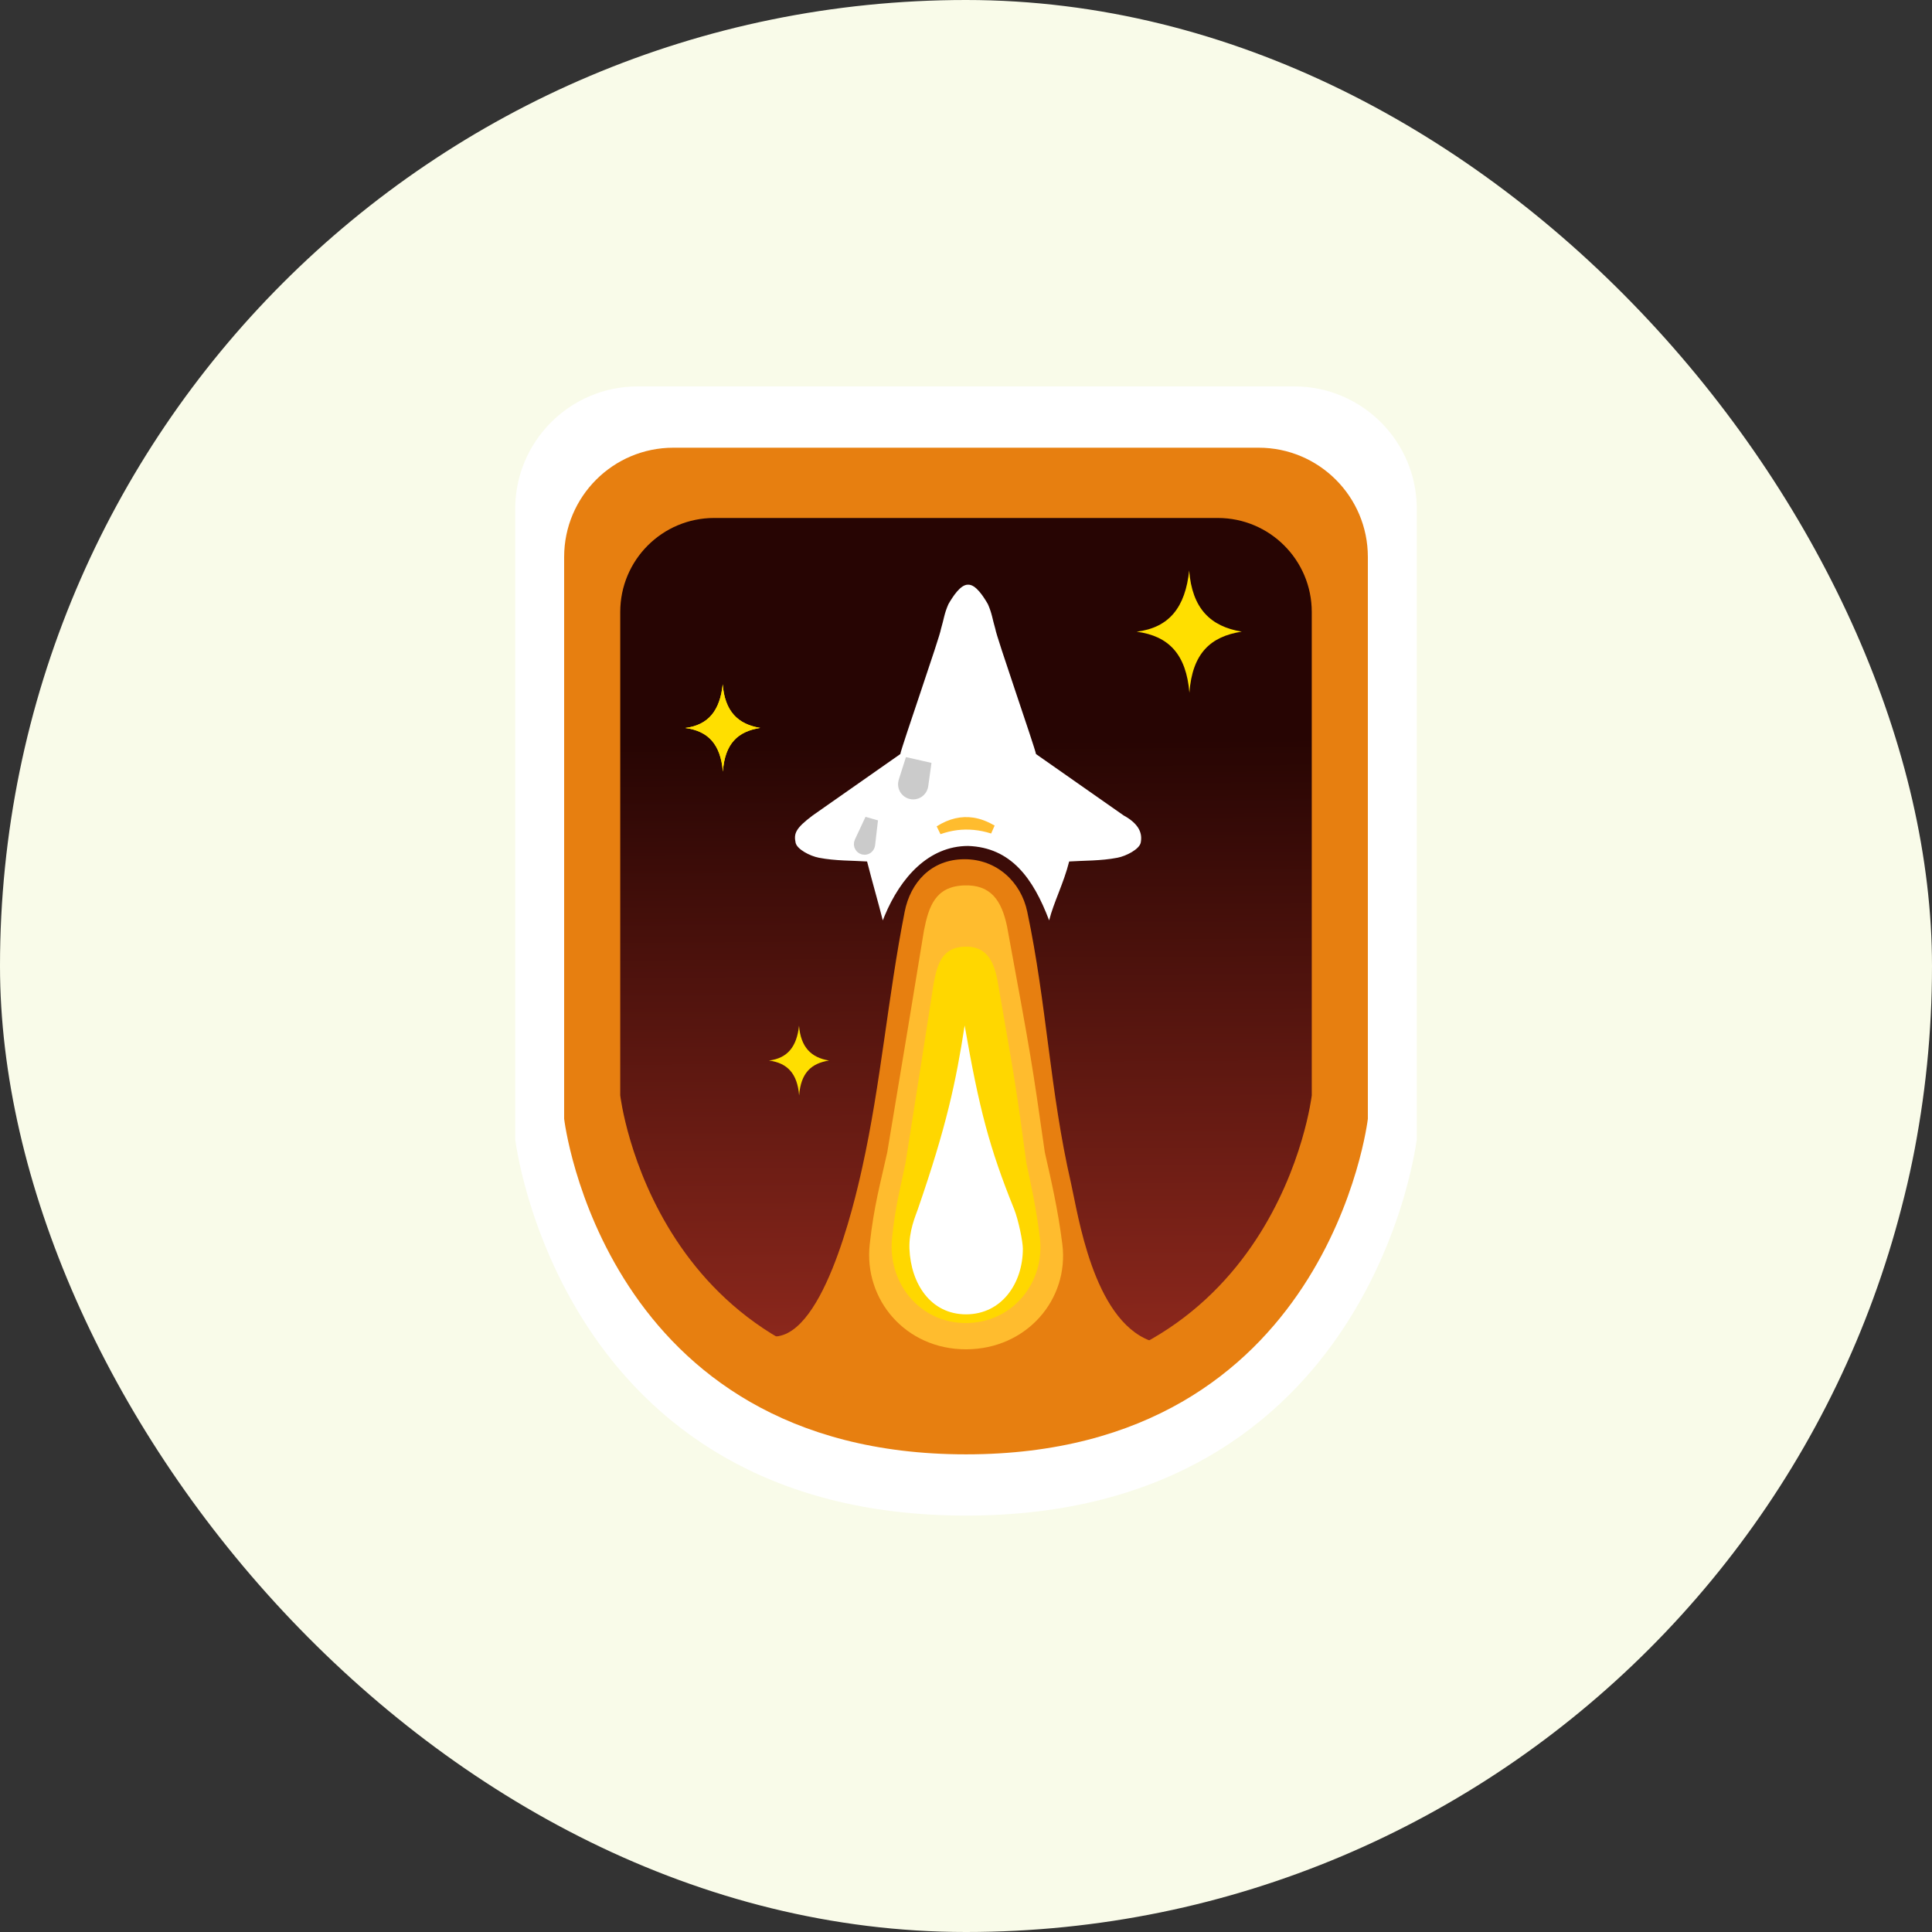
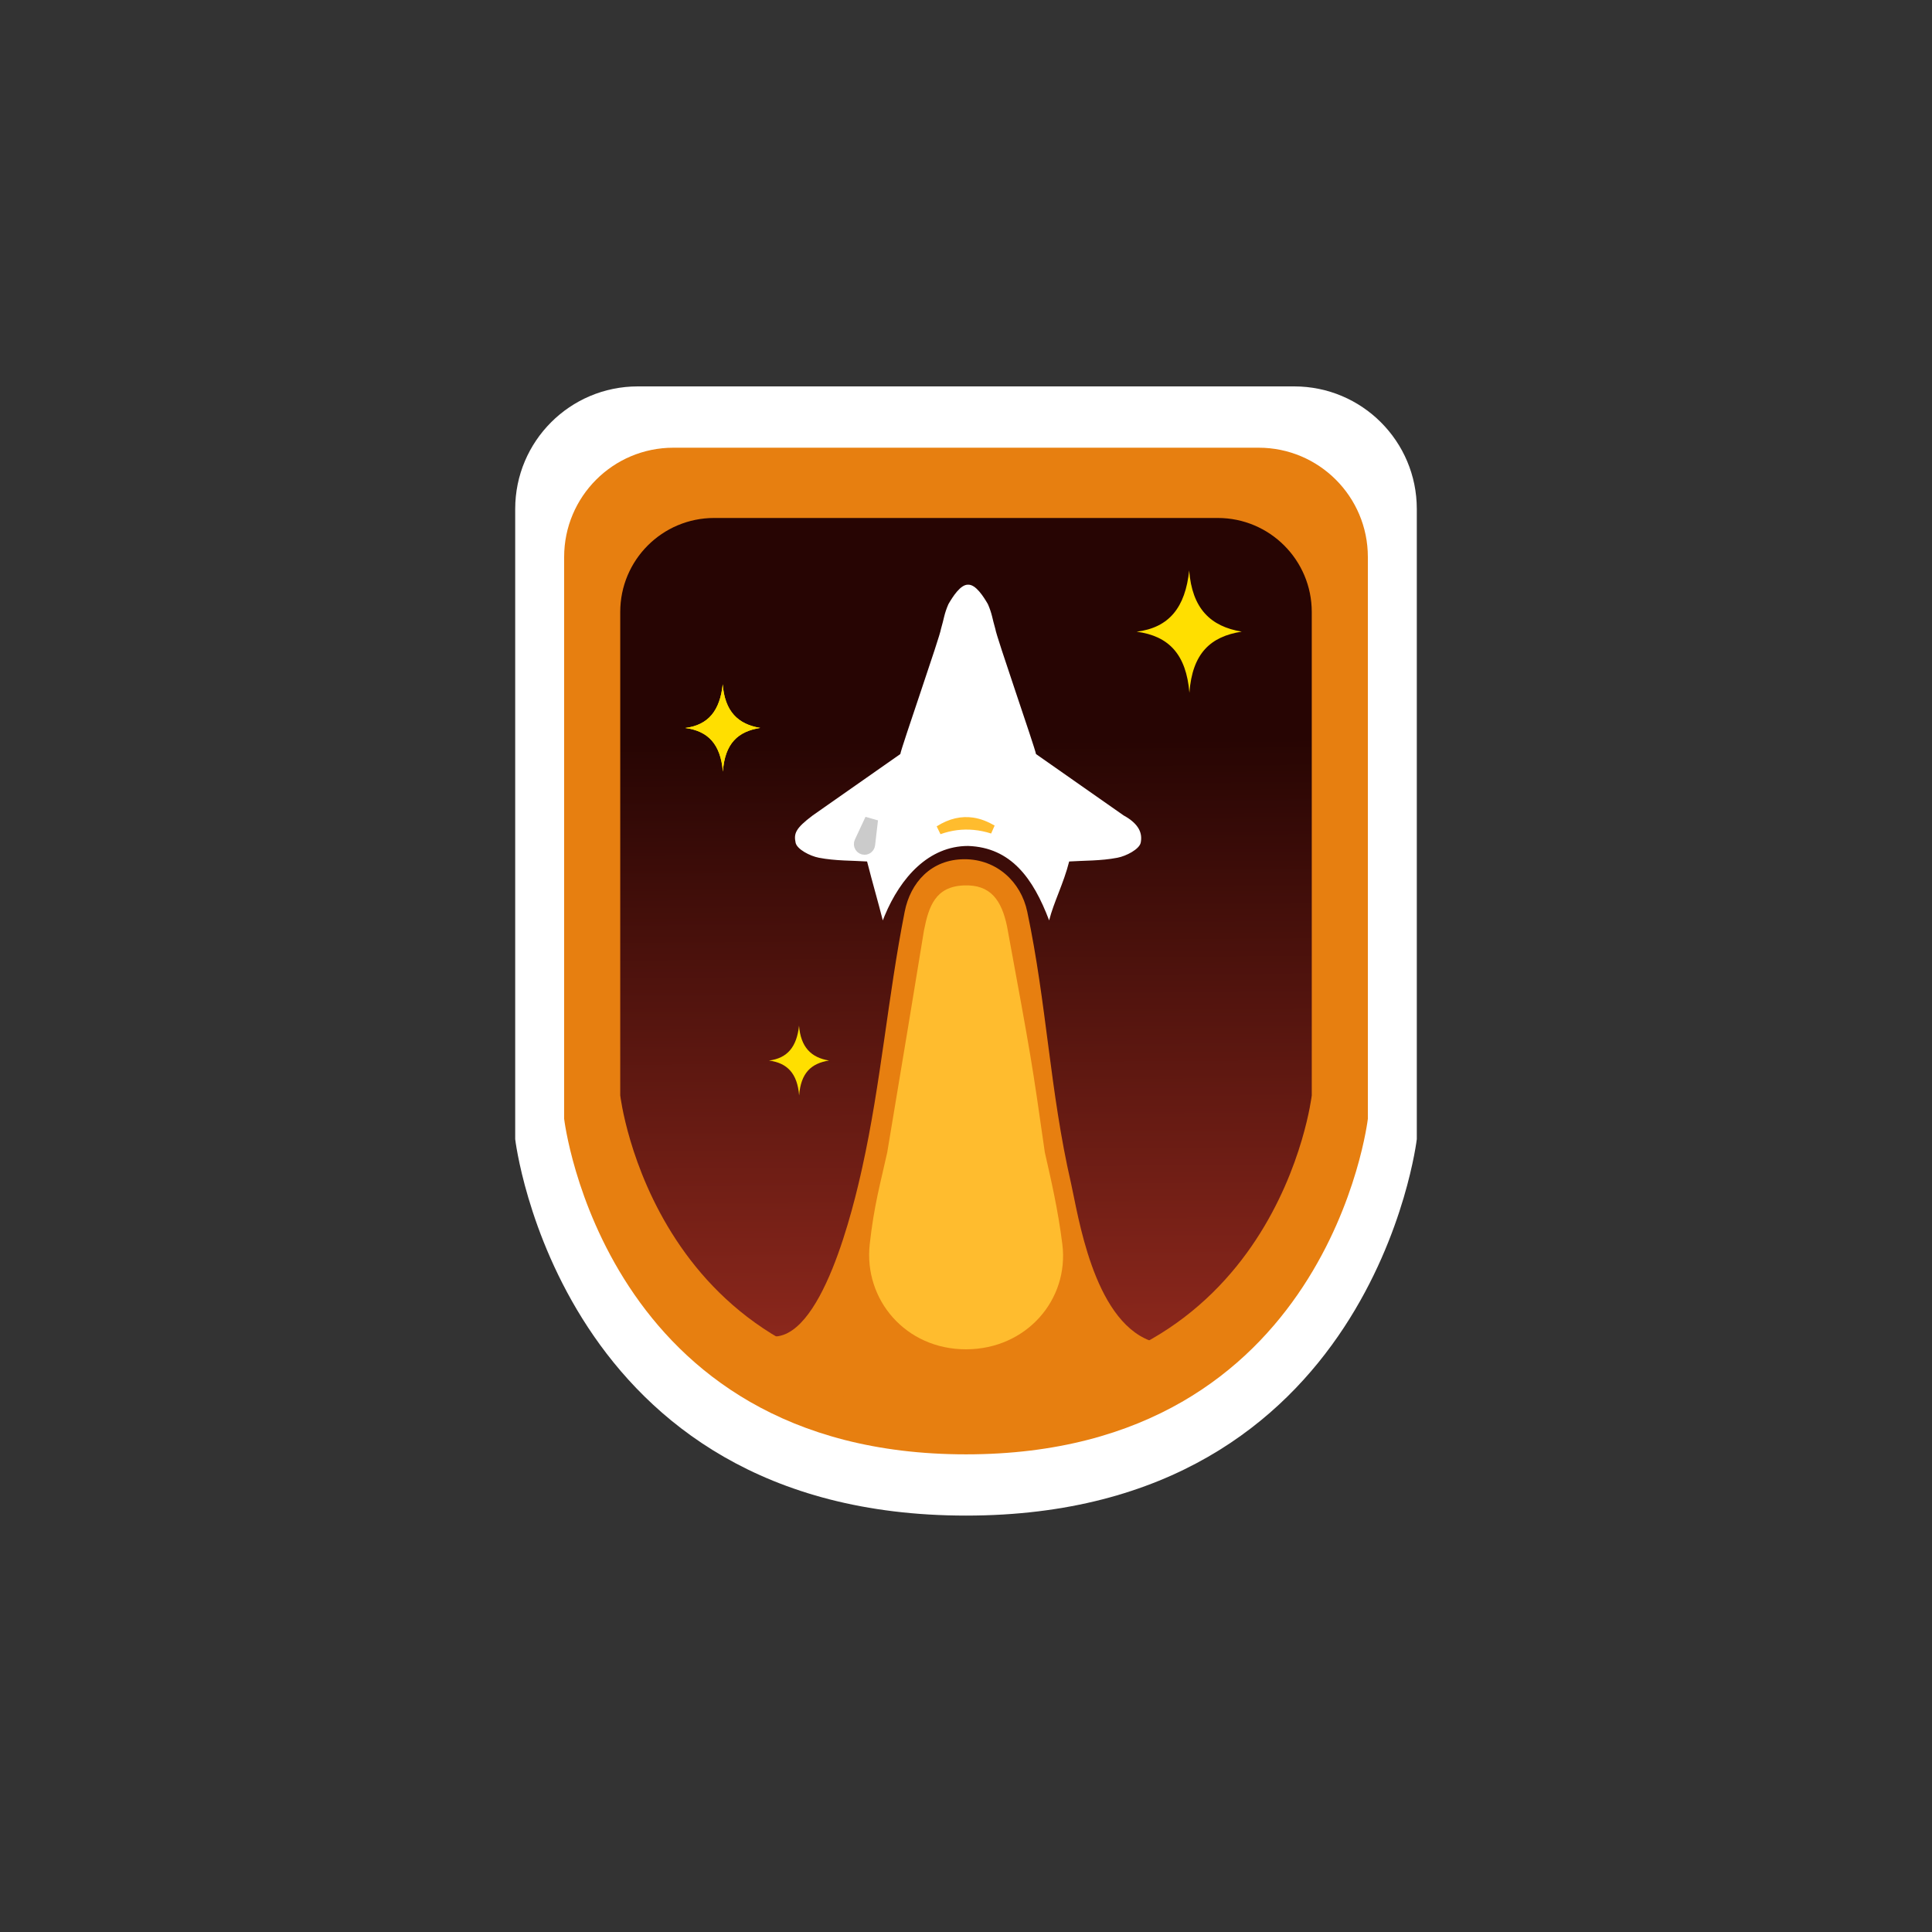
<svg xmlns="http://www.w3.org/2000/svg" width="30" height="30" viewBox="0 0 30 30" fill="none">
  <rect x="0" y="0" width="30" height="30" fill="#333333" stroke="none" />
-   <rect width="30" height="30" rx="15" fill="#F9FBE9" />
  <path d="M8 7.903C8 6.852 8.852 6 9.903 6H20.097C21.148 6 22 6.852 22 7.903V17.689C22 17.689 21.32 23.534 15 23.534C8.68 23.534 8 17.689 8 17.689V7.903Z" fill="white" />
  <path d="M8.76 8.649C8.76 7.712 9.519 6.952 10.456 6.952H19.544C20.481 6.952 21.24 7.712 21.24 8.649V17.373C21.24 17.373 20.634 22.583 15 22.583C9.366 22.583 8.76 17.373 8.76 17.373V8.649Z" fill="#E77F10" />
  <path d="M9.631 9.503C9.631 8.696 10.284 8.043 11.09 8.043H18.909C19.715 8.043 20.369 8.696 20.369 9.503V17.009C20.369 17.009 19.848 21.491 15 21.491C10.152 21.491 9.631 17.009 9.631 17.009V9.503Z" fill="url(#paint0_linear_42528_16234)" />
  <path d="M18.465 8.854C18.51 9.449 18.796 9.728 19.282 9.808C18.799 9.883 18.514 10.142 18.469 10.757C18.42 10.161 18.149 9.875 17.65 9.809C18.154 9.746 18.406 9.433 18.466 8.854H18.465Z" fill="#FFDF00" />
  <path d="M11.222 10.622C11.254 11.046 11.458 11.246 11.805 11.303C11.46 11.357 11.256 11.542 11.225 11.981C11.189 11.555 10.996 11.351 10.64 11.304C10.999 11.259 11.18 11.035 11.223 10.622H11.222Z" fill="#FFDF00" />
  <path d="M11.222 10.622C11.254 11.046 11.458 11.246 11.805 11.303C11.46 11.357 11.256 11.542 11.225 11.981C11.189 11.555 10.996 11.351 10.64 11.304C10.999 11.259 11.18 11.035 11.223 10.622H11.222Z" fill="#FFDF00" />
  <path d="M12.407 15.923C12.433 16.262 12.596 16.422 12.873 16.468C12.598 16.511 12.435 16.659 12.409 17.01C12.381 16.669 12.226 16.506 11.941 16.468C12.229 16.432 12.373 16.253 12.408 15.923H12.407Z" fill="#FFDF00" />
  <path d="M15.033 9.079C15.152 9.074 15.272 9.264 15.34 9.381C15.407 9.535 15.407 9.602 15.456 9.768C15.467 9.872 16.07 11.606 16.087 11.709C17.446 12.661 16.087 11.709 17.446 12.661C17.694 12.797 17.741 12.944 17.713 13.085C17.692 13.187 17.488 13.293 17.351 13.319C17.094 13.369 16.826 13.362 16.602 13.377C16.515 13.722 16.363 14.006 16.291 14.292C16.043 13.636 15.697 13.159 15.033 13.136C14.422 13.136 13.985 13.625 13.738 14.217C13.728 14.242 13.718 14.266 13.708 14.292C13.636 14.006 13.552 13.722 13.464 13.377C13.24 13.362 12.973 13.369 12.716 13.319C12.578 13.293 12.374 13.187 12.354 13.085C12.325 12.944 12.349 12.865 12.621 12.661C12.633 12.652 12.621 12.661 13.98 11.709C13.996 11.606 14.6 9.872 14.611 9.768C14.66 9.602 14.66 9.535 14.727 9.381C14.795 9.264 14.915 9.074 15.033 9.079Z" fill="white" />
-   <path d="M14.211 12.183C14.209 12.196 14.198 12.207 14.185 12.209C14.162 12.212 14.144 12.191 14.15 12.169L14.262 11.818L14.211 12.183Z" stroke="#CBCBCB" stroke-width="0.408" />
  <path d="M13.487 13.114C13.483 13.146 13.457 13.171 13.425 13.171C13.378 13.171 13.347 13.122 13.367 13.08L13.532 12.727L13.487 13.114Z" stroke="#CBCBCB" stroke-width="0.204" />
  <path d="M15.101 12.763C15.206 12.778 15.308 12.819 15.411 12.878C15.22 12.817 15.033 12.801 14.855 12.823C14.76 12.835 14.668 12.858 14.581 12.889C14.766 12.772 14.939 12.739 15.101 12.763Z" stroke="#FFBC2E" stroke-width="0.136" />
-   <path d="M17.31 21.36C17.235 22.471 16.129 21.804 15.026 21.807C13.922 21.81 11.896 21.84 11.941 20.748C12.757 20.884 13.263 18.701 13.389 18.129C13.681 16.809 13.786 15.483 14.048 14.156C14.136 13.708 14.456 13.342 14.978 13.342C15.475 13.342 15.853 13.691 15.951 14.156C16.254 15.589 16.302 16.942 16.63 18.37C16.74 18.852 16.97 20.477 17.853 20.816L17.31 21.36Z" fill="#E77F10" />
+   <path d="M17.31 21.36C17.235 22.471 16.129 21.804 15.026 21.807C13.922 21.81 11.896 21.84 11.941 20.748C12.757 20.884 13.263 18.701 13.389 18.129C13.681 16.809 13.786 15.483 14.048 14.156C14.136 13.708 14.456 13.342 14.978 13.342C15.475 13.342 15.853 13.691 15.951 14.156C16.254 15.589 16.302 16.942 16.63 18.37C16.74 18.852 16.97 20.477 17.853 20.816L17.31 21.36" fill="#E77F10" />
  <path d="M16.496 19.321C16.603 20.178 15.941 20.95 15.002 20.952C14.063 20.954 13.41 20.18 13.505 19.321C13.573 18.709 13.67 18.381 13.777 17.894C14.117 15.855 14.117 15.855 14.347 14.45C14.422 14.068 14.527 13.769 14.961 13.749C15.388 13.729 15.553 13.987 15.637 14.383C16.02 16.466 16.02 16.466 16.224 17.894C16.317 18.304 16.428 18.777 16.496 19.321Z" fill="#FFBC2E" />
-   <path d="M16.147 19.221C16.229 19.916 15.721 20.542 15 20.544C14.28 20.546 13.778 19.918 13.852 19.221C13.904 18.724 13.978 18.458 14.06 18.063C14.321 16.409 14.321 16.409 14.498 15.269C14.556 14.959 14.636 14.716 14.969 14.7C15.297 14.684 15.424 14.893 15.487 15.214C15.782 16.905 15.782 16.905 15.938 18.063C16.01 18.396 16.095 18.779 16.147 19.221Z" fill="#FFD700" />
-   <path d="M15.883 19.389C15.883 19.926 15.556 20.407 15.003 20.409C14.45 20.41 14.144 19.931 14.122 19.393C14.111 19.117 14.215 18.884 14.252 18.777C14.698 17.487 14.844 16.799 14.979 15.924C15.205 17.221 15.364 17.827 15.748 18.777C15.815 18.946 15.883 19.282 15.883 19.389Z" fill="white" />
  <defs>
    <linearGradient id="paint0_linear_42528_16234" x1="14.932" y1="11.505" x2="15" y2="21.491" gradientUnits="userSpaceOnUse">
      <stop stop-color="#270503" />
      <stop offset="1" stop-color="#932A1E" />
    </linearGradient>
  </defs>
</svg>